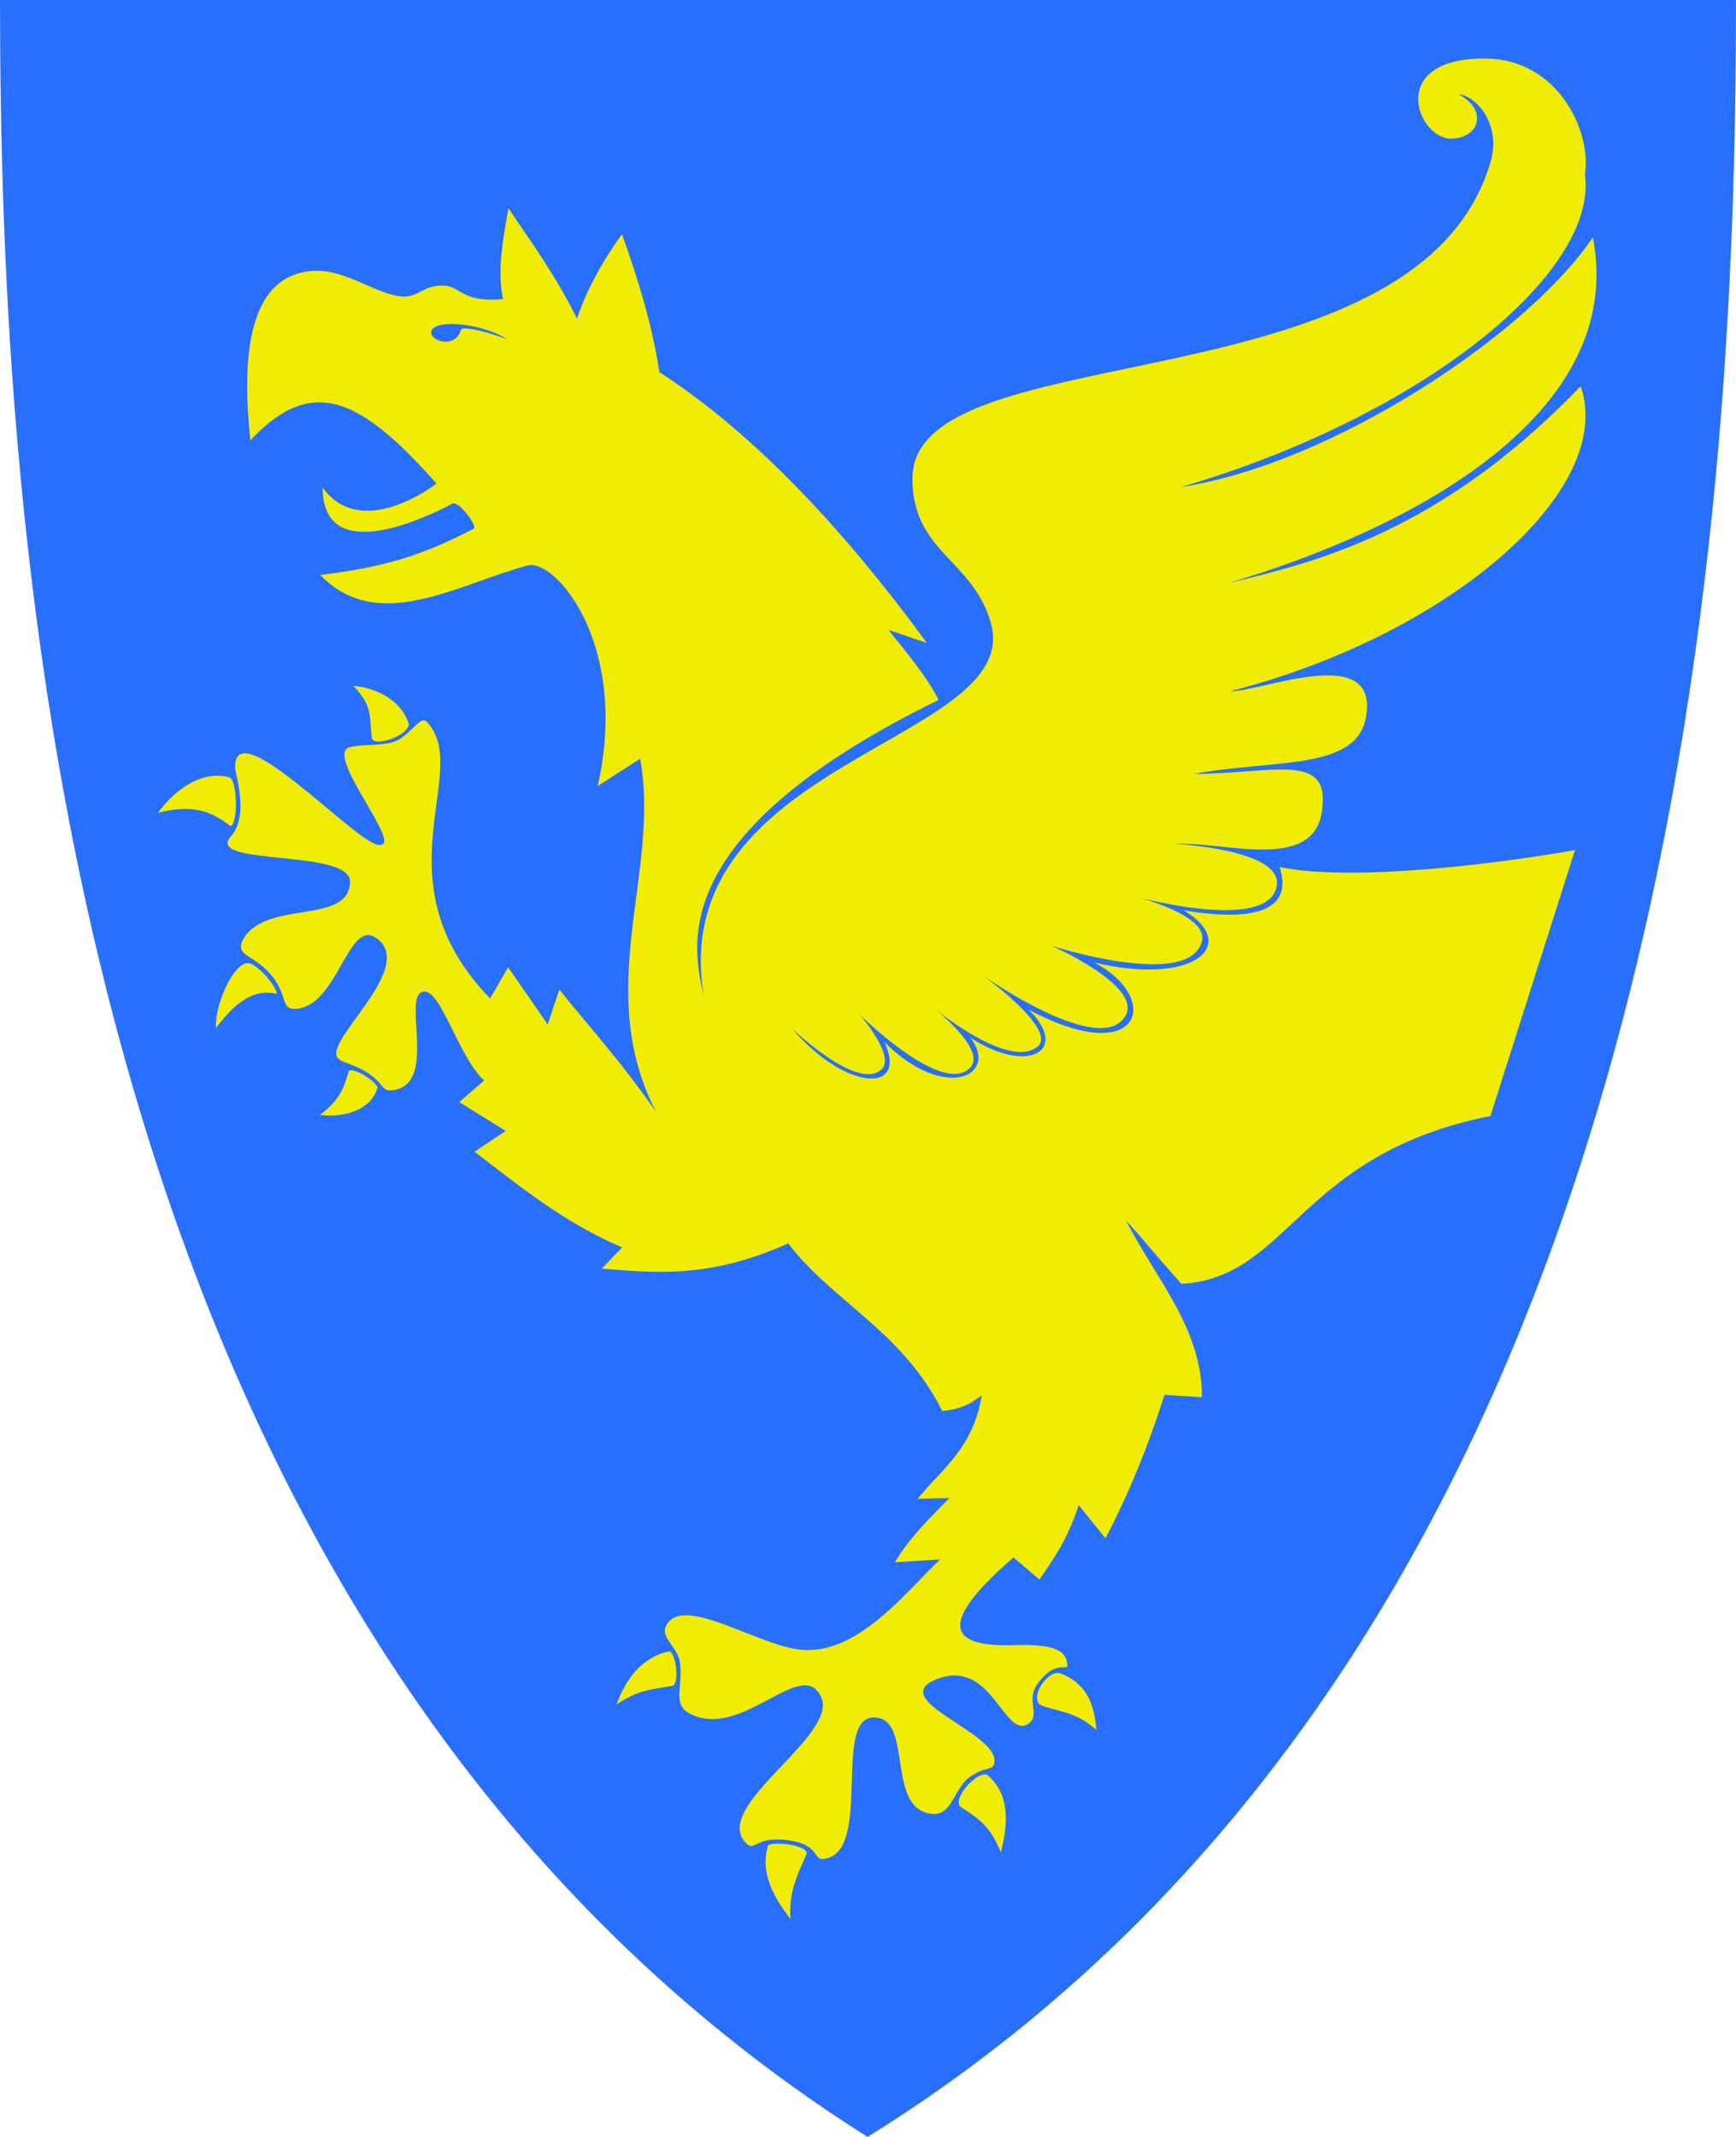
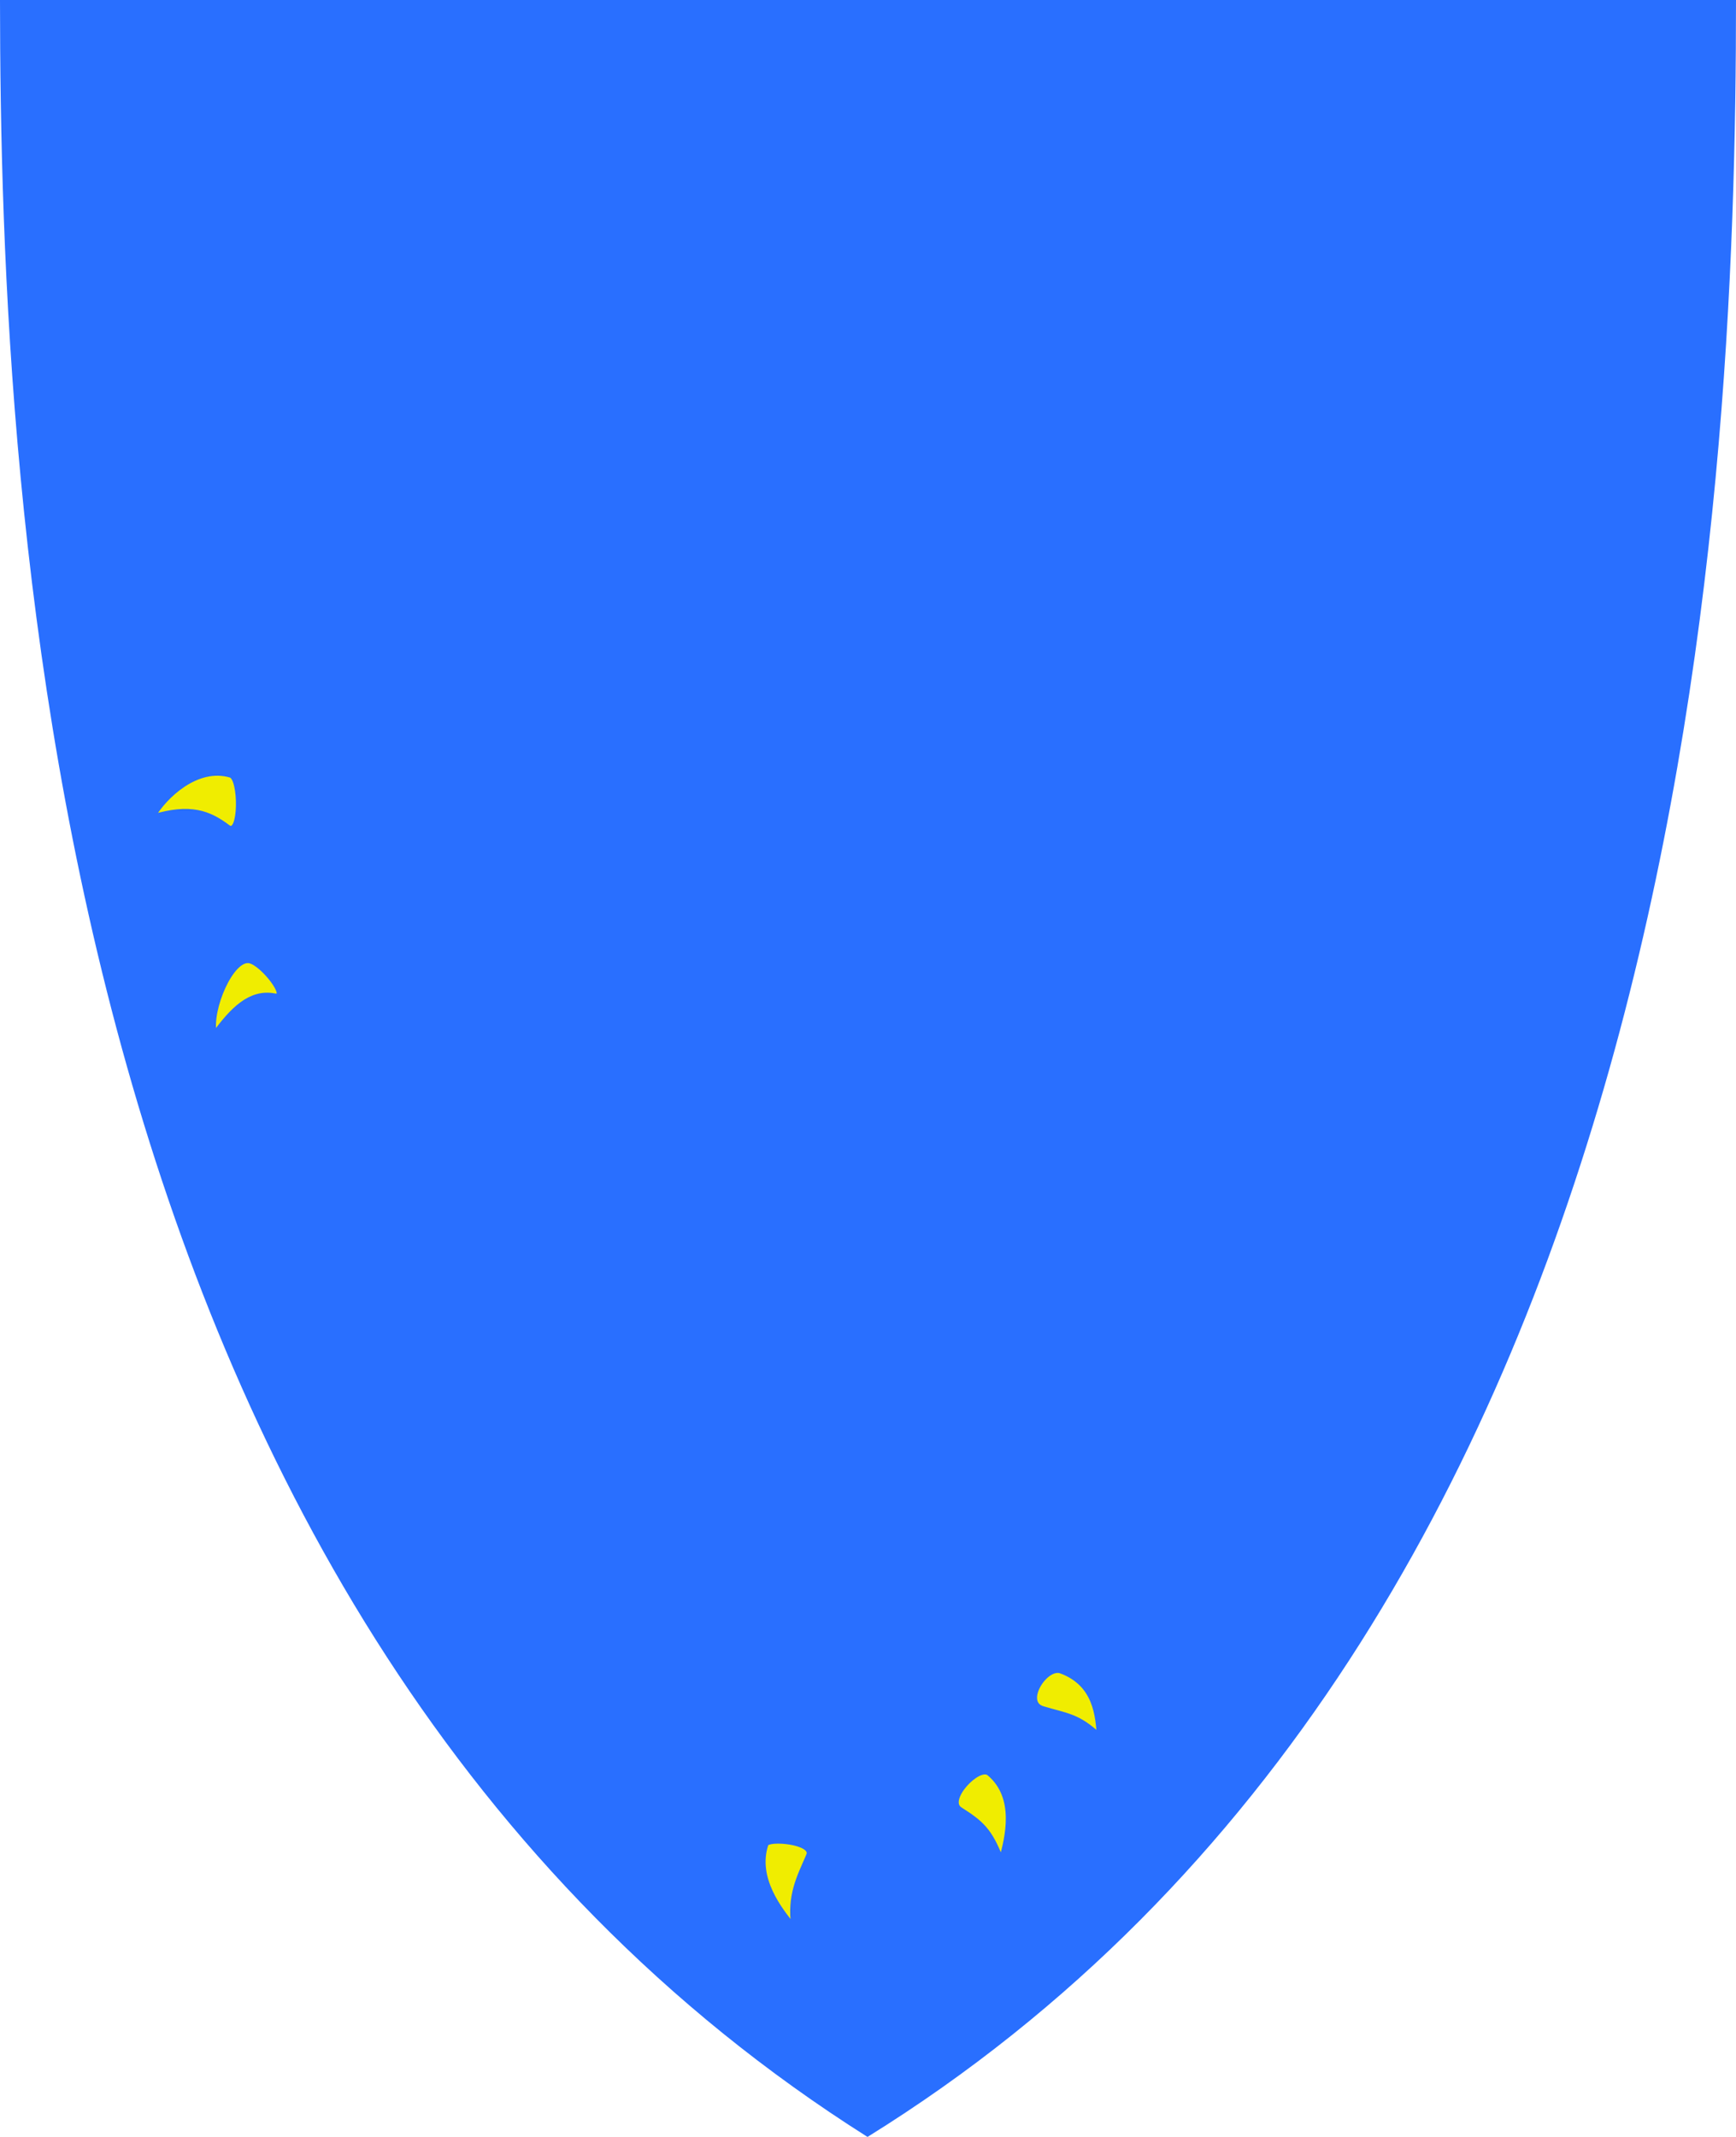
<svg xmlns="http://www.w3.org/2000/svg" version="1.1" width="390" height="480" id="svg4228">
  <defs id="defs4232" />
  <path d="M 0,0 C 130,0 260,0 390,0 389.99,114.998 379.056,365.762 194.888,479.998 11.018,363.804 0.081,115.022 0,0 z" id="path4240" style="fill:#296fff;fill-opacity:1;stroke:none" />
-   <path d="m 83.038,165.827 c 0.454,3.202 10.267,-0.487 9.208,-3.57 -2.272,-6.61 -9.887,-8.862 -14.136,-8.731 5.506,5.086 4.266,7.637 4.928,12.301 z" id="path4385-2-2" style="fill:#f0ed00;fill-opacity:1;stroke:#296fff;stroke-width:1;stroke-linecap:butt;stroke-linejoin:miter;stroke-miterlimit:4;stroke-opacity:1;stroke-dasharray:none" />
  <path d="m 215.72,406.398 c -3.315,-2.115 4.138,-9.983 6.483,-8.008 6.356,5.353 4.078,14.397 2.733,19.258 -2.518,-6.585 -4.472,-8.224 -9.216,-11.25 z" id="path4385" style="fill:#f0ed00;fill-opacity:1;stroke:#296fff;stroke-width:1;stroke-linecap:butt;stroke-linejoin:miter;stroke-miterlimit:4;stroke-opacity:1;stroke-dasharray:none" />
  <path d="m 181.619,416.746 c 1.3,-2.996 -9.026,-3.912 -9.507,-2.441 -2.491,7.617 3.157,14.678 6.149,18.378 -0.981,-7.015 1.246,-11.068 3.358,-15.937 z" id="path4385-4" style="fill:#f0ed00;fill-opacity:1;stroke:#296fff;stroke-width:1;stroke-linecap:butt;stroke-linejoin:miter;stroke-miterlimit:4;stroke-opacity:1;stroke-dasharray:none" />
-   <path d="m 151.171,379.164 c 2.348,-0.397 1.182,-9.16 -0.931,-8.721 -8.174,1.699 -11.438,9.603 -12.654,13.669 5.439,-3.938 8.008,-4.007 13.585,-4.949 z" id="path4385-5" style="fill:#f0ed00;fill-opacity:1;stroke:#296fff;stroke-width:1;stroke-linecap:butt;stroke-linejoin:miter;stroke-miterlimit:4;stroke-opacity:1;stroke-dasharray:none" />
  <path d="m 234.268,383.736 c -4.578,-1.367 0.669,-9.592 4.084,-8.33 7.907,2.923 8.191,10.22 8.565,14.371 -4.767,-4.426 -7.107,-4.386 -12.649,-6.041 z" id="path4385-52" style="fill:#f0ed00;fill-opacity:1;stroke:#296fff;stroke-width:1;stroke-linecap:butt;stroke-linejoin:miter;stroke-miterlimit:4;stroke-opacity:1;stroke-dasharray:none" />
-   <path d="m 77.839,240.562 c 0.678,-2.386 7.864,2.391 7.462,3.83 -1.949,6.985 -11.448,7.263 -14.57,6.278 4.576,-3.367 5.746,-5.312 7.108,-10.108 z" id="path4385-6" style="fill:#f0ed00;fill-opacity:1;stroke:#296fff;stroke-width:1;stroke-linecap:butt;stroke-linejoin:miter;stroke-miterlimit:4;stroke-opacity:1;stroke-dasharray:none" />
  <path d="m 61.69,223.644 c 3.289,0.634 -2.613,-7.073 -5.566,-7.759 -4.024,-0.934 -9.136,10.907 -7.93,16.303 3.926,-5.347 7.971,-9.608 13.496,-8.544 z" id="path4385-42" style="fill:#f0ed00;fill-opacity:1;stroke:#296fff;stroke-width:1;stroke-linecap:butt;stroke-linejoin:miter;stroke-miterlimit:4;stroke-opacity:1;stroke-dasharray:none" />
  <path d="m 51.233,185.759 c 2.931,2.217 2.933,-10.886 0.557,-11.586 -7.549,-2.222 -14.755,4.705 -17.424,9.26 8.357,-2.524 12.604,-0.898 16.867,2.326 z" id="path4385-2" style="fill:#f0ed00;fill-opacity:1;stroke:#296fff;stroke-width:1;stroke-linecap:butt;stroke-linejoin:miter;stroke-miterlimit:4;stroke-opacity:1;stroke-dasharray:none" />
-   <path d="m 71.949,129.153 c 16.993,-2.009 25.183,-5.652 34.429,-10.371 1.065,-0.544 -3.368,-6.386 -4.736,-5.657 -7.769,4.139 -29.157,13.575 -29.152,-3.599 7.013,9.836 19.656,3.488 25.582,-0.903 C 80.928,89.29 70.116,84.15 56.25,98.898 54.727,84.349 54.07,61.432 70.805,60.826 c 7.172,-0.259 14.38,5.753 20.021,5.784 3.194,0.018 4.256,-2.429 8.517,-2.479 4.231,-0.049 4.047,3.943 13.665,3.051 -1.399,-6.633 0.051,-13.526 1.192,-20.39 5.576,8.109 11.235,16.19 15.416,24.764 2.245,-6.572 5.711,-12.873 10.112,-18.966 3.686,10.337 6.862,20.674 8.404,31.011 20.626,13.281 40.9,34.588 60.089,60.808 l -8.629,-2.921 c 4,5.004 8.827,10.732 11.258,15.735 -68.555,33.594 -52.972,61.071 -52.111,69.747 -12.604,-56.383 71.496,-59.642 63.864,-87.01 -3.99,-14.307 -17.704,-15.912 -17.618,-32.584 0.17,-32.867 113.63,-15.124 129.882,-71.061 2.475,-8.52 -3.304,-14.822 -7.187,-15.141 6.385,3.32 5.022,9.658 -1.483,9.977 -7.637,0.375 -15.117,-18.179 7.572,-18.004 15.974,0.122 23.833,15.999 22.289,26.037 3.067,21.872 -35.994,54.164 -90.763,70.233 34.578,-5.368 78.179,-34.692 92.542,-56.091 7.905,40.498 -42.686,66.124 -81.992,77.669 19.666,-4.68 47.68,-11.426 79.258,-44.237 8.059,23.241 -29.427,55.915 -78.782,68.517 6.708,0.184 31.894,-10.523 30.763,4.322 -1.049,13.773 -19.74,10.747 -38.941,14.239 17.053,0.018 30.027,-4.886 28.978,7.016 -0.896,15.498 -21.336,8.162 -33.29,8.681 0,0 24.377,1.235 23.008,9.407 -1.868,11.155 -33.877,1.907 -33.877,1.907 0,0 18.801,4.214 17.034,10.678 -2.973,10.876 -33.814,0.89 -33.814,0.89 0,0 20.362,8.934 16.716,15.636 -5.395,9.917 -32.097,-8.962 -32.097,-8.962 0,0 16.809,12.136 12.331,15.953 -6.543,5.577 -24.089,-9.216 -24.089,-9.216 0,0 12.648,9.702 9.025,13.856 -6.036,6.921 -24.915,-11.758 -24.915,-11.758 0,0 8.079,9.227 4.894,12.267 -5.302,5.061 -20.021,-9.089 -20.021,-9.089 11.753,13.886 26.122,14.751 20.653,2.939 13.493,13.617 25.884,7.621 19.338,-0.964 13.079,8.546 22.473,2.767 13.024,-6.326 25.359,13.644 30.212,-2.55 14.748,-10.564 22.885,5.454 32.844,-4.22 20.117,-11.711 17.293,2.887 24.522,-0.648 21.558,-9.729 16.834,3.572 52.238,-1.224 66.368,-3.814 l -19.004,59.746 c -43.158,8.574 -45.064,36.339 -69.407,37.691 -6.128,-6.774 -7.939,-9.266 -12.458,-14.237 6.529,12.91 17.163,24.268 17.053,39.714 l -8.404,-0.539 c -3.737,11.765 -8.165,22.493 -13.258,32.224 l -6.022,-7.461 c -2.592,7.982 -5.726,12.173 -8.809,16.719 l -5.843,-4.944 c -18.952,16.331 -12.61,20.081 0,19.685 8.922,-0.28 11.9,1.089 12.127,4.454 0.103,1.536 -2.702,-1.437 -6.815,4.385 -2.547,3.607 0.903,7.059 -2.084,8.899 -5.364,3.303 -8.202,-15.094 -20.593,-10.042 -11.266,4.593 13.665,11.91 13.098,18.421 -0.214,2.46 -1.904,0.75 -5.714,3.632 -3.363,2.544 -3.864,8.416 -8.043,8.173 -10.429,-0.605 -4.865,-19.815 -12.107,-21.525 -11.462,-2.706 -0.844,30.441 -12.583,31.642 -2.277,0.233 -0.905,-3.041 -7.186,-4.094 -8.477,-1.421 -8.027,2.854 -10.304,0.397 -7.649,-8.256 21.132,-24.038 16.97,-32.768 -4.32,-9.064 -17.51,9.482 -29.11,4.004 -4.614,-2.178 -1.768,-6.062 -2.589,-11.694 -0.508,-3.484 -4.292,-5.483 -3.195,-8.009 3.277,-7.543 19.786,3.712 29.746,5.085 13.128,1.797 24.337,-13.107 31.907,-20.212 l -10.169,0.636 c 3.013,-5.117 7.611,-9.781 12.267,-14.428 l -7.182,0.191 c 5.495,-6.747 12.48,-11.353 14.428,-23.199 -2.145,1.427 -3.952,2.968 -8.868,3.471 -8.967,-17.935 -24.493,-24.451 -34.606,-37.662 -17.41,7.843 -29.618,6.7 -41.887,5.663 l 4.584,-4.764 c -13.029,-5.516 -22.903,-13.663 -33.168,-21.483 l 7.011,-4.674 -10.427,-6.472 5.573,-4.854 c -6.022,-5.543 -9.92,-21.58 -14.022,-19.865 -4.152,1.736 3.512,20.664 -6.382,22.022 -2.536,0.348 -1.829,-0.871 -4.715,-3.128 -5.121,-4.006 -9.484,-2.358 -7.69,-6.76 2.426,-5.95 16.633,-18.941 8.449,-24.359 -6.25,-4.138 -8.564,15.504 -17.977,16 -3.653,0.192 -1.488,-3.474 -6.166,-8.353 -3.686,-3.844 -7.095,-3.646 -5.879,-6.748 4.675,-9.774 23.967,-3.436 24.269,-13.393 0.231,-7.589 -33.144,-3.423 -26.696,-10.337 3.25,-3.813 1.951,-10.208 0.893,-15.023 -0.772,-13.56 26.412,15.95 32.005,17 6.778,1.272 -12.439,-20.471 -6.202,-21.932 3.201,-0.75 6.358,-0.239 9.565,-1.104 3.525,-0.95 6.186,-6.115 7.604,-4.649 10.592,10.951 -11.505,35.565 14.292,62.201 l 4.045,-7.011 8.899,12.854 2.607,-7.82 c 7.198,8.907 14.124,16.447 21.753,27.505 -14.342,-27.774 1.017,-53.75 -3.595,-79.37 l -9.528,6.112 c 7.193,-31.904 -9.643,-51.149 -15.73,-49.527 -15.942,4.247 -33.609,15.548 -46.611,2.137 z" id="path3697" style="fill:#f0ed00;fill-opacity:1;stroke:none" />
  <path d="m 103.506,74.269 c -1.386,4.119 -6.645,2.297 -6.642,0.477 0.006,-3.337 11.762,-2.171 17.161,1.557 -2.816,-1.305 -10.784,-3.474 -10.519,-2.034 z" id="path4533" style="fill:#296fff;fill-opacity:1;stroke:none" />
</svg>